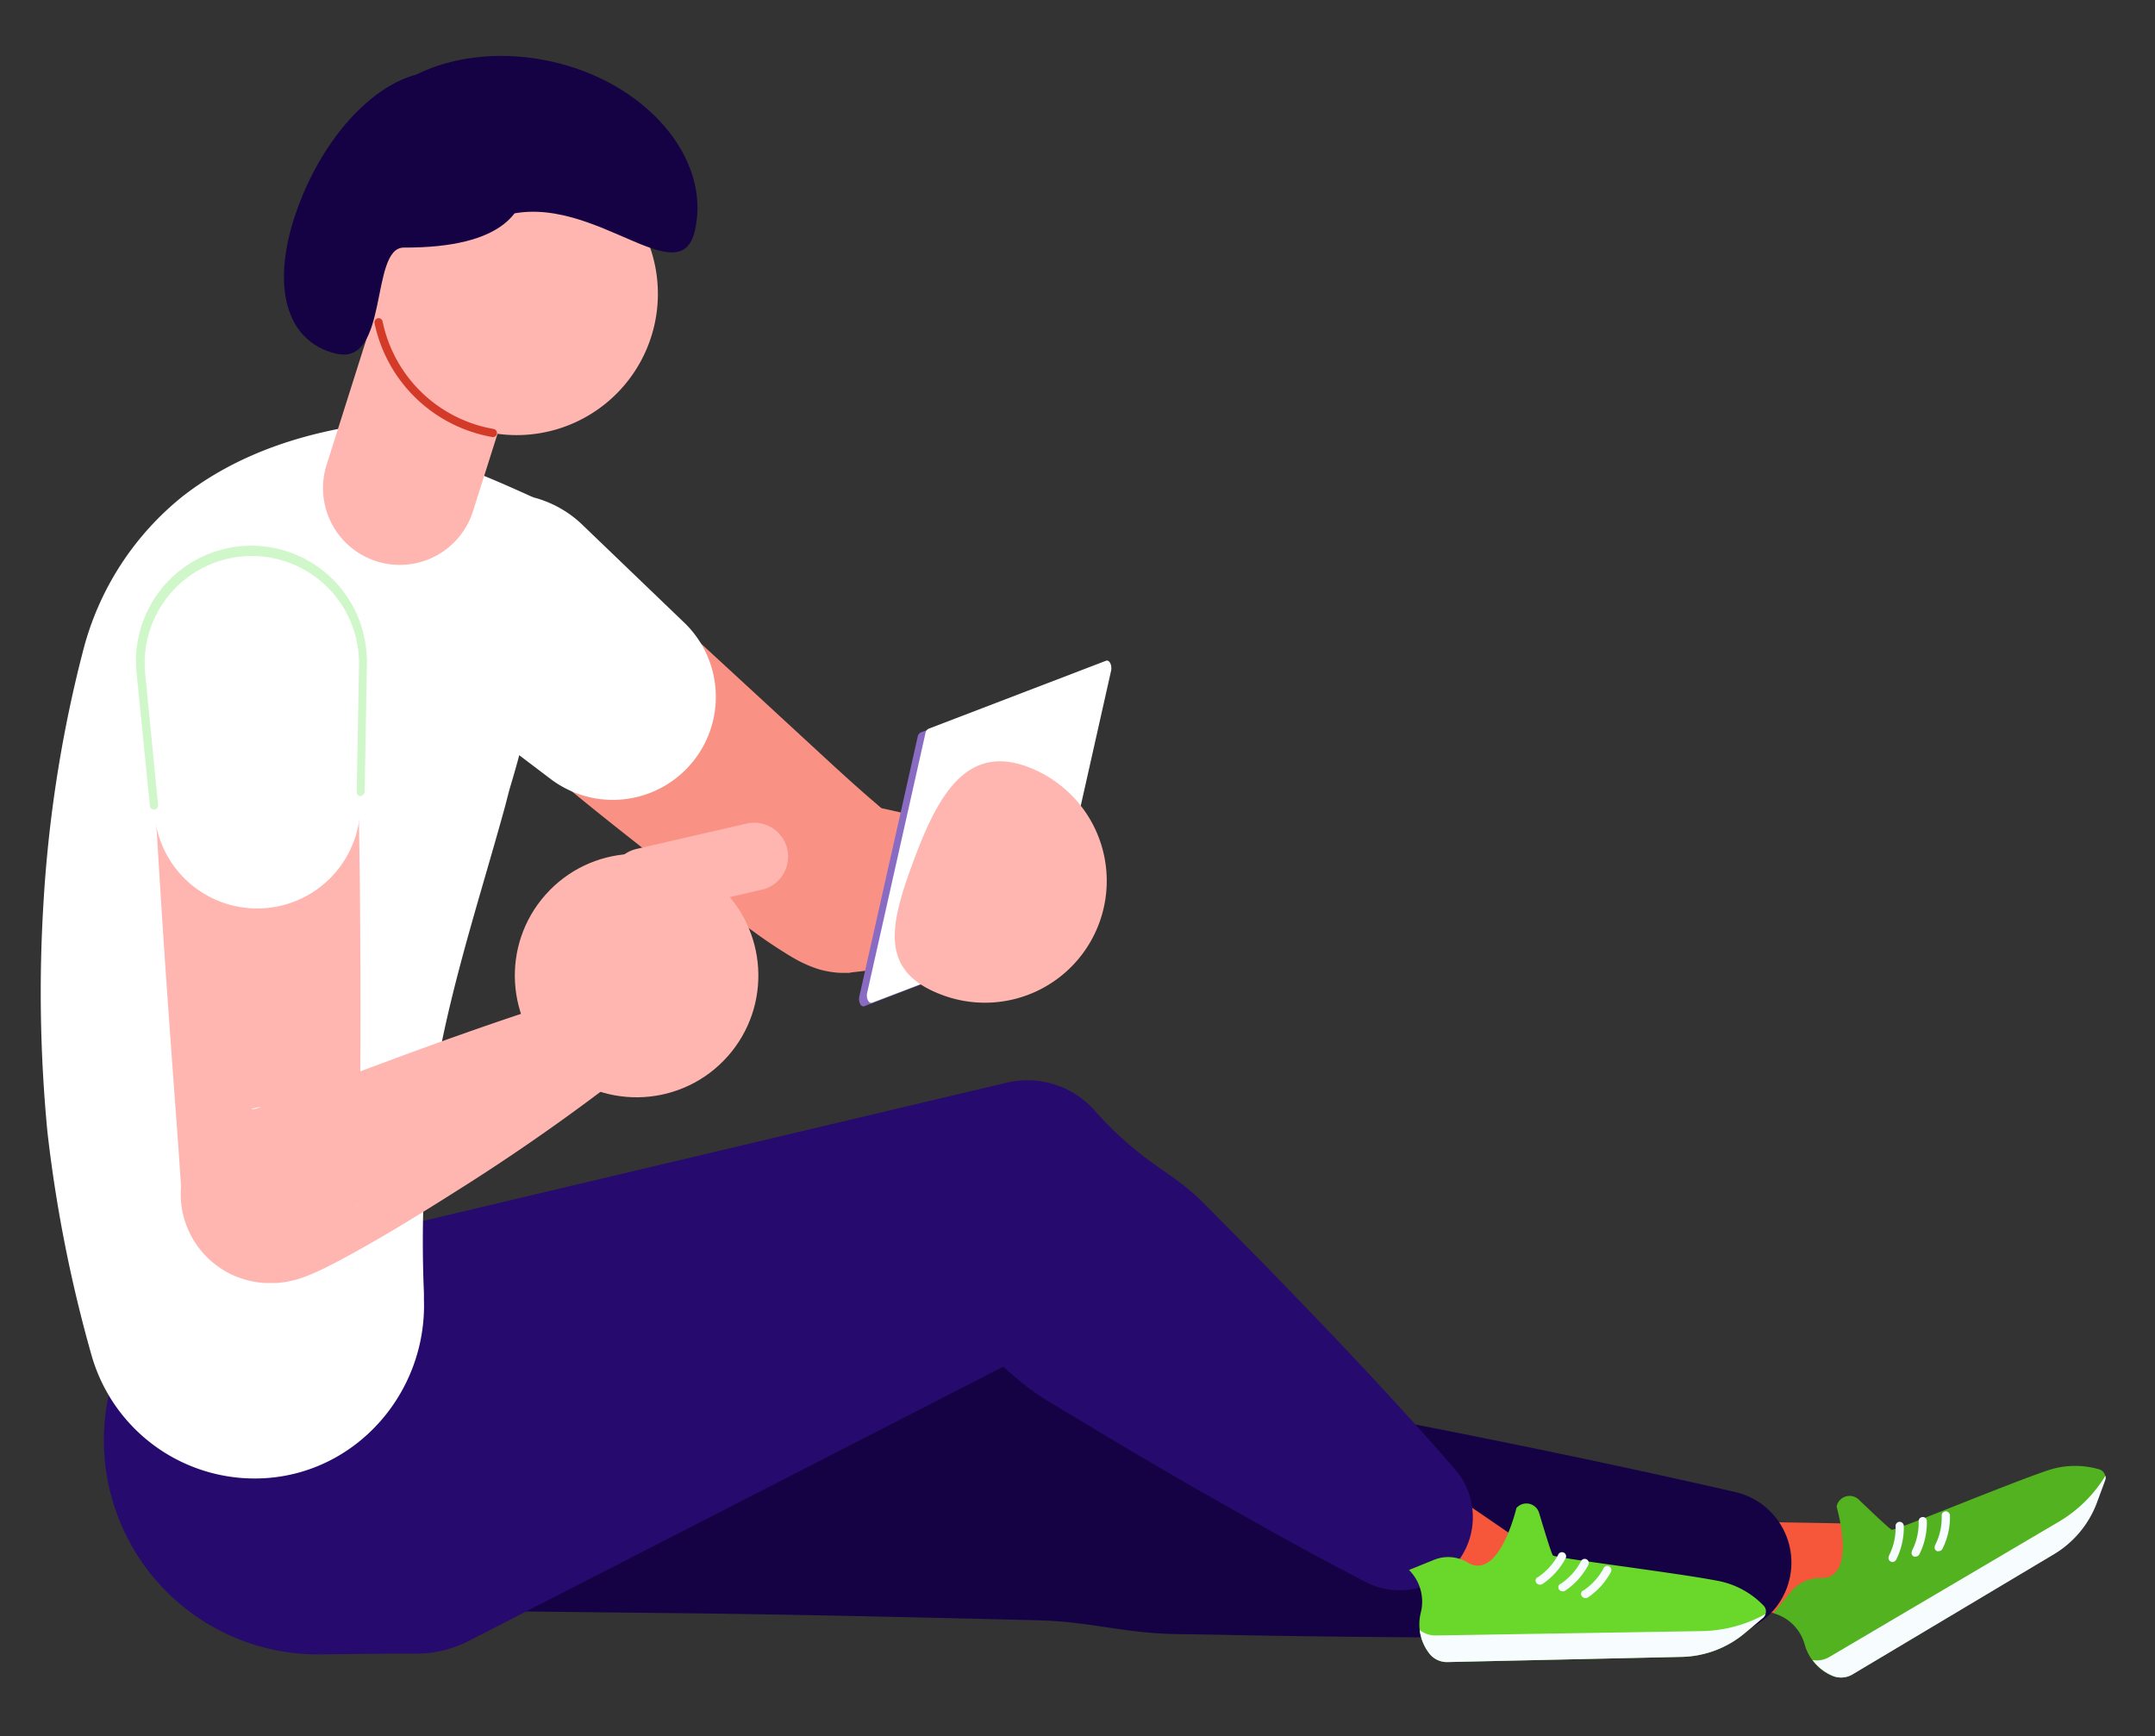
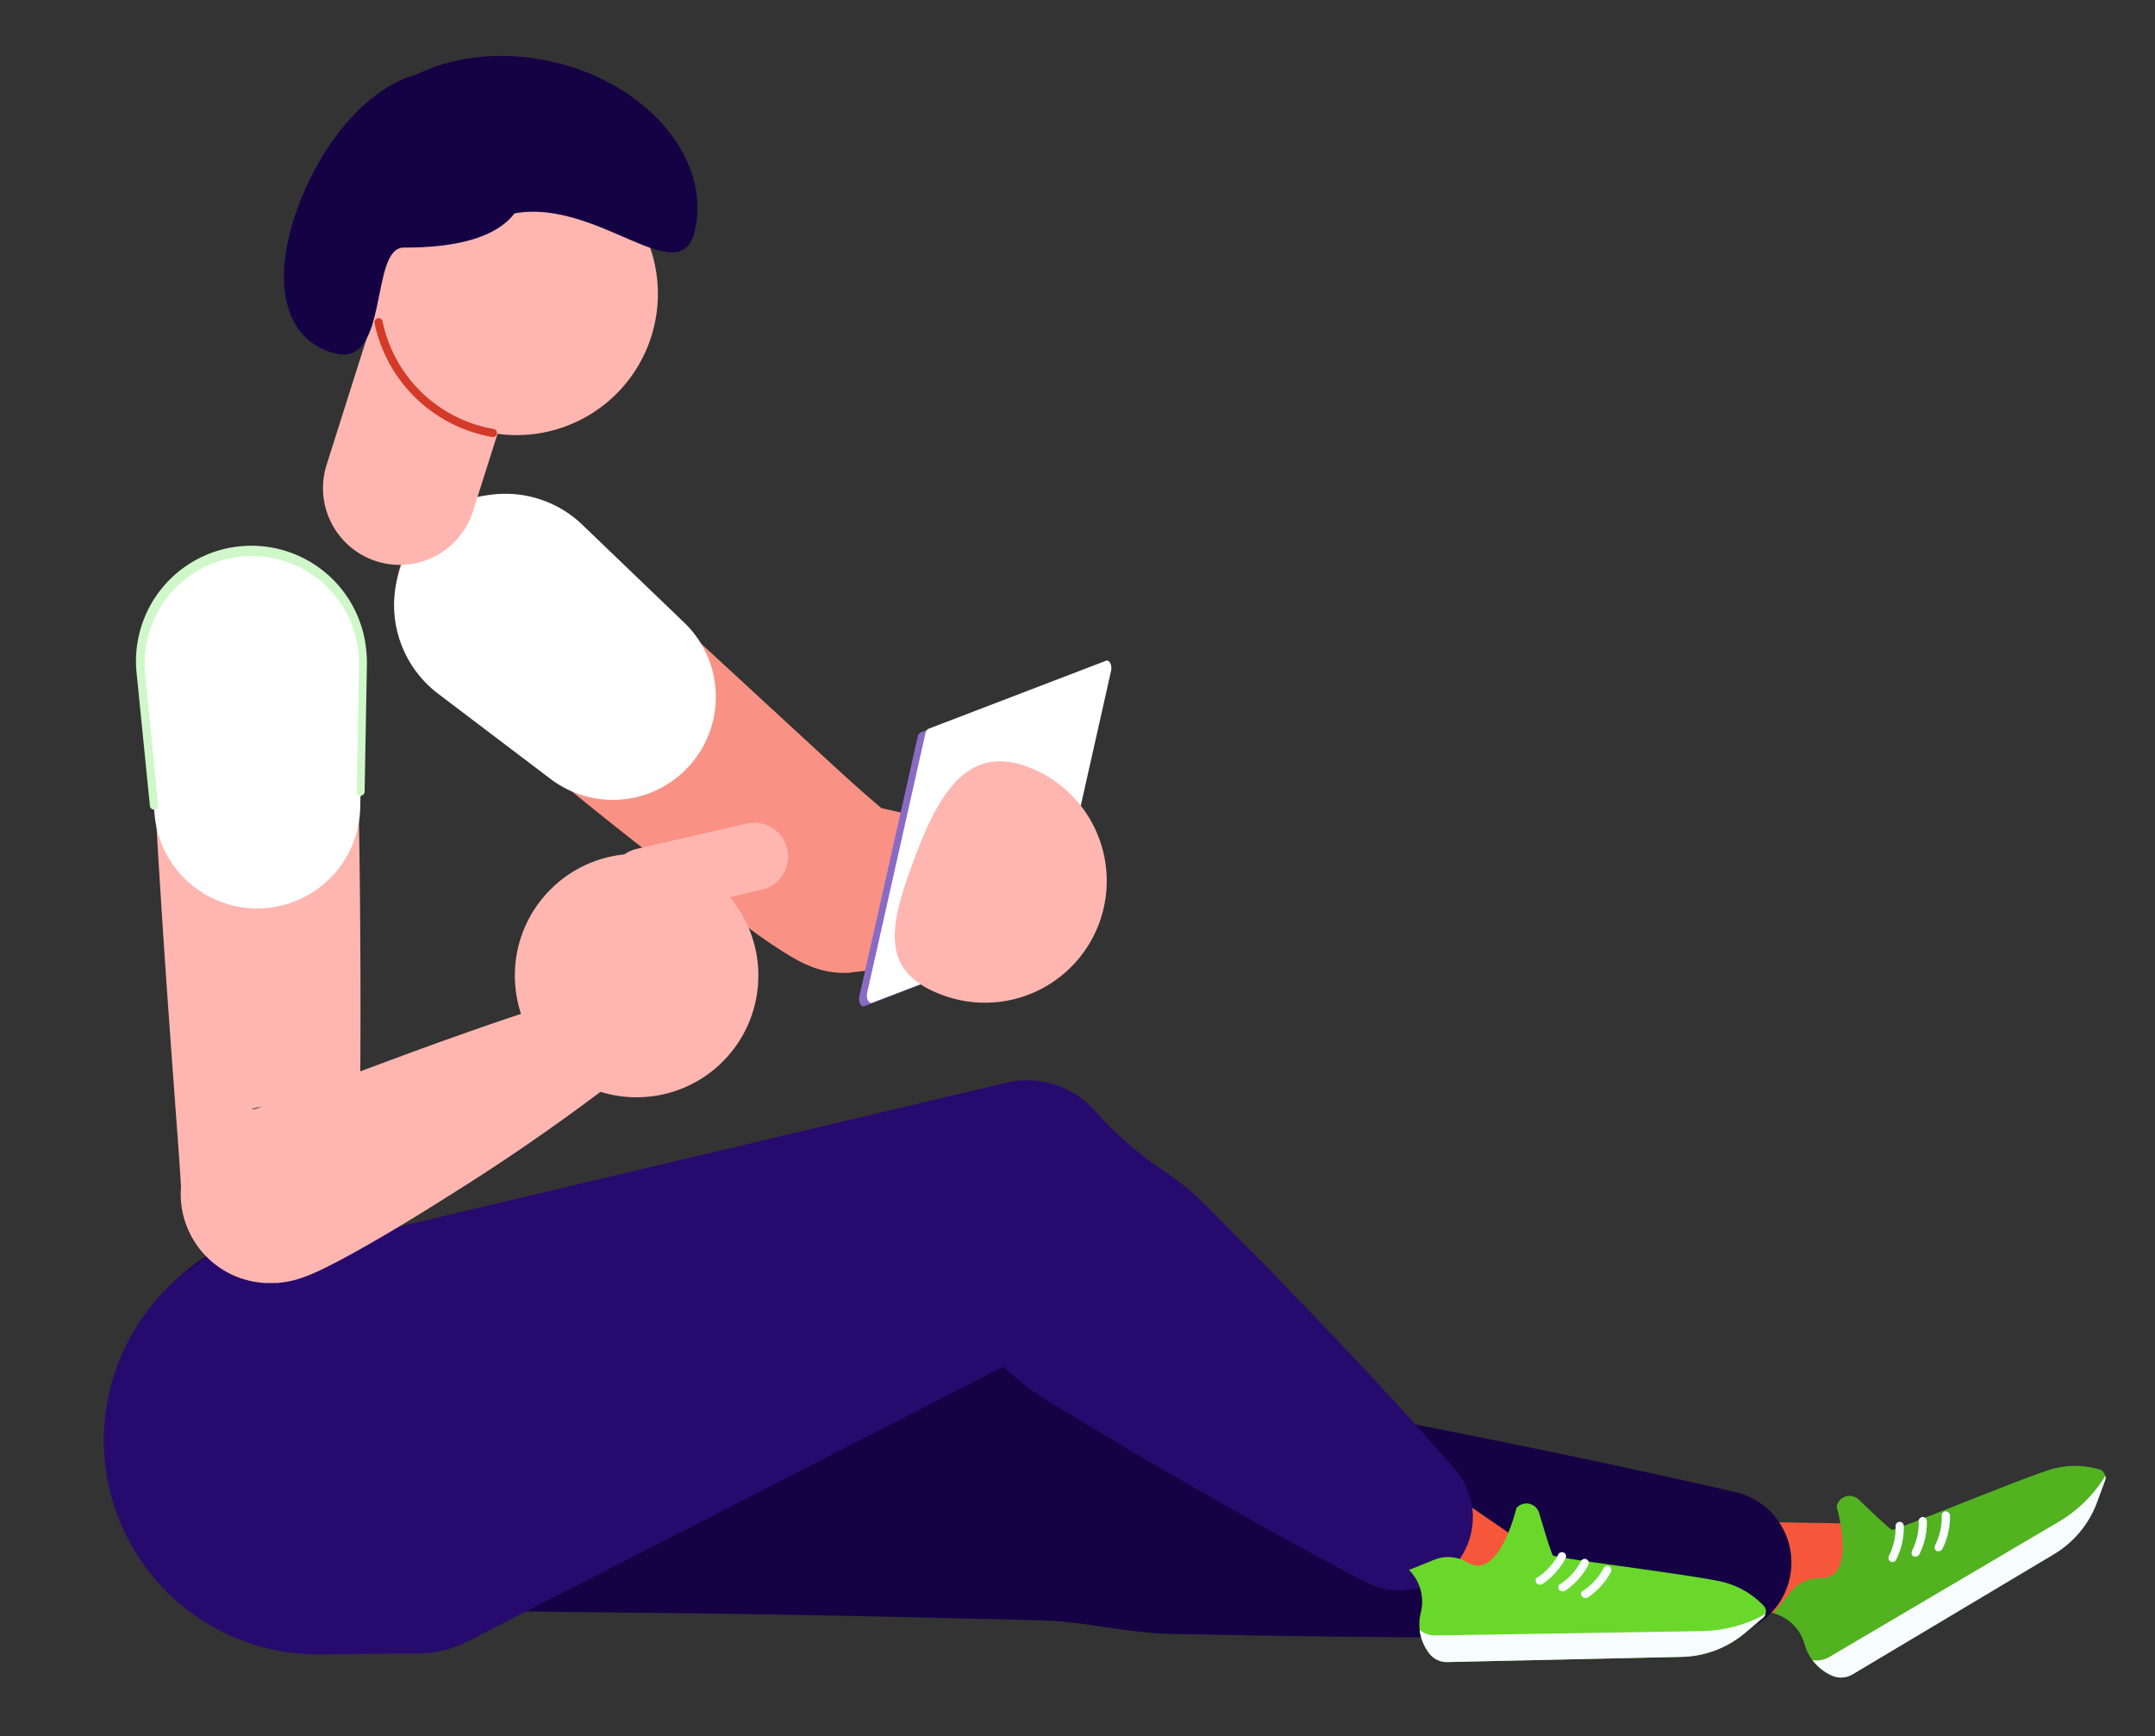
<svg xmlns="http://www.w3.org/2000/svg" id="Layer_1" data-name="Layer 1" viewBox="0 0 345.11 278.04">
  <rect x="0" y="0" width="345.11" height="278.04" fill="#333333" stroke="none" />
  <defs>
    <style>.cls-1{fill:#f99285;}.cls-2{fill:#fff;}.cls-3{fill:#f6573b;}.cls-4{fill:#52b220;}.cls-5{fill:#f7fcff;}.cls-6{fill:#150244;}.cls-7{fill:#270a6d;}.cls-8{fill:#ffb6b0;}.cls-9{fill:#6ad82a;}.cls-10{fill:#896bc4;}.cls-11{fill:#cff7c9;}.cls-12{fill:#d33a27;}</style>
  </defs>
  <title>footerimage</title>
  <path class="cls-1" d="M68.77,107.34c7.42,6.65,15,13,22.7,19.31,3.83,3.16,7.74,6.25,11.67,9.34s7.9,6.13,12,9.16c2,1.52,4.11,3,6.3,4.59,1.11.79,2.22,1.56,3.61,2.44l1.18.74c.47.28.93.57,1.88,1.07l.43.21.53.25.74.31c.41.16.74.28,1.24.44s.75.2,1.13.29l.58.11c.37.07.8.12,1.2.16s.83.05,1.24.05h.68l.12,0a3.56,3.56,0,0,1,.62-.11l7.28-.84c2.46-.3,17.18-3.78,27.07-6.72a6,6,0,0,0,4-4,5.93,5.93,0,0,0-4-7.4c-7.15-2.16-22.1-5.59-29.83-7.32h0l-2.32-2c-1.69-1.48-3.47-3.08-5.24-4.7l-21.53-19.85c-7.23-6.65-14.55-13.26-22-19.67l0,0a16.12,16.12,0,0,0-21.3,24.2Z" />
  <path class="cls-2" d="M93.27,84.05l16.47,15.82a16.5,16.5,0,0,1-21.41,25L70.15,111.09A17.82,17.82,0,0,1,91.71,82.71,16.89,16.89,0,0,1,93.27,84.05Z" />
  <path class="cls-3" d="M297.53,258.53a3.85,3.85,0,0,1-.48,0c-1.58-.05-16.19-.28-25.16-.42A7.25,7.25,0,0,1,272,243.6h.11c25.42.38,25.8.43,26.31.49a7.25,7.25,0,0,1-.89,14.44Z" />
  <path class="cls-4" d="M284,258.36h0a7.15,7.15,0,0,1,4.95,4.8l.13.43a7.62,7.62,0,0,0,4.35,4.8h0a3.57,3.57,0,0,0,3.18-.23l32.24-19.24a16.24,16.24,0,0,0,6.91-8.3l1.31-3.55a1.34,1.34,0,0,0-.88-1.75h0a13.74,13.74,0,0,0-8.25.16c-6.55,2.2-24.56,9.74-25,9.51s-3.09-2.74-5.27-4.83a2.12,2.12,0,0,0-3.55,1.13s3.42,11.61-2.53,11.43h0a6.08,6.08,0,0,0-4.85,2.26Z" />
  <path class="cls-5" d="M329.7,243.71,293,265.34a4,4,0,0,1-2.71.53,7.64,7.64,0,0,0,3.2,2.52,3.57,3.57,0,0,0,3.18-.23l32.24-19.24a16.24,16.24,0,0,0,6.91-8.3l1.31-3.55a1.34,1.34,0,0,0,.05-.74A21.6,21.6,0,0,1,329.7,243.71Z" />
  <path class="cls-5" d="M303.08,250.16a.54.54,0,0,1-.25-.06.62.62,0,0,1-.35-.83s0-.07,0-.08a9.86,9.86,0,0,0,1.09-4.75.66.66,0,0,1,.59-.72.68.68,0,0,1,.72.6,11.46,11.46,0,0,1-1.2,5.43A.71.71,0,0,1,303.08,250.16Z" />
  <path class="cls-5" d="M306.77,249.29a.74.74,0,0,1-.25,0,.63.63,0,0,1-.34-.84.49.49,0,0,1,0-.07,9.86,9.86,0,0,0,1.08-4.75.66.66,0,0,1,1.31-.13,11.36,11.36,0,0,1-1.2,5.44A.71.71,0,0,1,306.77,249.29Z" />
  <path class="cls-5" d="M310.46,248.42a.56.56,0,0,1-.25,0,.63.63,0,0,1-.34-.84l0-.07a9.83,9.83,0,0,0,1.08-4.75.67.67,0,0,1,.6-.72.7.7,0,0,1,.72.6,11.34,11.34,0,0,1-1.21,5.43A.69.69,0,0,1,310.46,248.42Z" />
  <path class="cls-6" d="M55.32,197.35c9.25,2,18.51,3.8,27.77,5.71l27.8,5.38c18.53,3.6,37.09,6.94,55.64,10.27,2.32.41,4.64.88,7,1.16s4.68.46,7,.57,4.7.24,7,.49,4.65.68,7,1.12c9.27,1.72,18.55,3.42,27.81,5.24,18.53,3.59,37,7.41,55.51,11.65a11.6,11.6,0,0,1-2.32,22.91c-18.94.45-37.84.5-56.71.3-9.44-.07-18.87-.25-28.3-.43-2.36,0-4.72-.07-7.06-.3s-4.66-.57-7-.92-4.65-.67-7-.85-4.7-.19-7.06-.26c-18.85-.45-37.7-.89-56.57-1.07L77.53,258c-9.45,0-18.88-.07-28.34,0a30.71,30.71,0,0,1-.72-61.41A32.16,32.16,0,0,1,55.32,197.35Z" />
  <path class="cls-3" d="M245.14,264a7.25,7.25,0,0,1-4.39-1.47c-1.29-.93-13.34-9.18-20.74-14.24a7.25,7.25,0,1,1,8.18-12c21,14.36,21.29,14.6,21.68,15A7.24,7.24,0,0,1,245.14,264Z" />
  <path class="cls-7" d="M53.28,196.52l11,.78-12.71,2.07,103.61-24.55,6-1.42A14.43,14.43,0,0,1,175.44,178a54.3,54.3,0,0,0,7.38,6.94c2.65,2.06,5.55,3.81,8.07,6,1.27,1.1,2.44,2.34,3.64,3.54l3.57,3.6c2.39,2.4,4.77,4.81,7.12,7.26q7.09,7.29,14.06,14.75c4.64,5,9.23,10,13.71,15.19a11.72,11.72,0,0,1-14.23,18.1c-6.09-3.13-12.07-6.4-18-9.74S189,237,183.11,233.52q-4.4-2.57-8.73-5.21L170,225.69c-1.45-.88-2.93-1.72-4.3-2.69-2.76-1.93-5.15-4.33-7.78-6.43a54.86,54.86,0,0,0-8.48-5.52l20.26,3.19L75,262.83a18.36,18.36,0,0,1-8.11,2l-4.6,0-11,.12a34.29,34.29,0,1,1-.73-68.58C51.41,196.43,52.39,196.46,53.28,196.52Z" />
-   <path class="cls-2" d="M85.4,79.66c-19.89-9.15-26.12-9-30.59-11.09-11,2.08-19.24,6-25.55,10.91a46.46,46.46,0,0,0-16,24.92c-.23.88-.45,1.76-.67,2.64a210.42,210.42,0,0,0-5.61,37.29,234.09,234.09,0,0,0,.61,36.9,223.43,223.43,0,0,0,7.09,35.89,27.17,27.17,0,0,0,27.59,19.62c14.84-.81,26.11-13.75,25.62-28.6l0-1.06a191.73,191.73,0,0,1,.73-26.85c1.9-17.5,7.6-34.12,12.24-51,.3-1.11.56-2.24.89-3.34,3.62-12.09,4.18-17.43,4.3-30.66C86,90,85.42,81,85.4,79.66Z" />
  <path class="cls-8" d="M77.77,69.13h0a22.62,22.62,0,0,1-17.09-27h0A22.62,22.62,0,0,1,87.72,25h0a22.61,22.61,0,0,1,17.09,27h0A22.62,22.62,0,0,1,77.77,69.13Z" />
  <path class="cls-8" d="M60.3,89.89h0a12.3,12.3,0,0,1-8-15.44L65.12,34a12.3,12.3,0,0,1,15.44-8h0a12.29,12.29,0,0,1,8,15.44L75.74,81.89A12.29,12.29,0,0,1,60.3,89.89Z" />
  <path class="cls-6" d="M56.11,24.39C53.52,35.87,61,44.86,77.55,35.87c15-8.14,31.16,12.45,33.75,1s-7.67-23.57-22.91-27S58.7,12.92,56.11,24.39Z" />
  <path class="cls-6" d="M48.54,31.09c-5.76,13.73-3.1,23.66,5.36,25.56s5.31-17,10.76-17c32.1.12,16.64-24,8.7-27.36S54.31,17.36,48.54,31.09Z" />
  <path class="cls-8" d="M56.77,107.57c.52,12.52.79,25,.89,37.56s.12,25-.1,37.7l-.1,4.84-.08,2.75-.07,1.31q0,.71-.15,1.41l0,.18a14.63,14.63,0,0,0,.11-3.33,14.08,14.08,0,0,0-6.65-10.78,14.26,14.26,0,0,0-2.46-1.2,14.66,14.66,0,0,0-3-.74c-.29,0-.58-.06-.88-.08s-.69,0-.77,0l-.89,0-.62.06-.48.06-.55.11-.31.08c-.31.09-.41.14-.41.16a3.77,3.77,0,0,0,1.18-.25c.59-.17,1.24-.37,1.9-.59,1.34-.44,2.74-.94,4.15-1.45l17.33-6.44c11.72-4.29,23.62-8.46,35.9-11.85h0A5.82,5.82,0,0,1,106,167.16,333.81,333.81,0,0,1,75.06,189.5c-5.36,3.4-10.71,6.78-16.4,10-1.42.81-2.86,1.61-4.39,2.42-.77.41-1.56.81-2.42,1.23a32.31,32.31,0,0,1-3.21,1.39c-.37.13-.85.3-1.54.48l-.6.14-.84.16-.62.08a7.1,7.1,0,0,1-.77.07c-.34,0-.69,0-1,0-.1,0-.57,0-.84,0s-.64-.05-1-.09a14.66,14.66,0,0,1-3.15-.77,13.21,13.21,0,0,1-2.53-1.23,14.17,14.17,0,0,1-5.76-6.8,13.85,13.85,0,0,1-1-4.15,15.29,15.29,0,0,1,.11-3.4l0,.1a7.53,7.53,0,0,0-.11.83l0,.39v-.25l-.12-1.95-.31-4.53c-.91-12.33-1.84-24.83-2.64-37.28s-1.54-24.94-2-37.42h0a16.47,16.47,0,0,1,32.92-1.32Z" />
  <circle class="cls-8" cx="101.95" cy="156.22" r="19.5" transform="translate(-82.58 128.88) rotate(-48.44)" />
  <path class="cls-9" d="M225.64,251.43h0a7.15,7.15,0,0,1,1.94,6.62l-.1.44a7.62,7.62,0,0,0,1.42,6.32h0a3.57,3.57,0,0,0,2.87,1.37l37.54-.83a16.27,16.27,0,0,0,10.1-3.8l2.9-2.44a1.34,1.34,0,0,0,.09-2h0a13.72,13.72,0,0,0-7.25-3.93c-6.78-1.32-26.17-3.66-26.46-4.08s-1.34-3.91-2.21-6.8a2.12,2.12,0,0,0-3.64-.78s-2.75,11.79-7.84,8.7h0a6,6,0,0,0-5.33-.42Z" />
  <path class="cls-5" d="M272.58,261.22l-42.61.7a4.06,4.06,0,0,1-2.62-.88,7.69,7.69,0,0,0,1.55,3.77,3.57,3.57,0,0,0,2.87,1.37l37.54-.83a16.27,16.27,0,0,0,10.1-3.8l2.9-2.44a1.41,1.41,0,0,0,.41-.62A21.67,21.67,0,0,1,272.58,261.22Z" />
  <path class="cls-5" d="M246.59,253.78a.67.67,0,0,1-.54-.26.64.64,0,0,1,.12-.9l.06,0a9.88,9.88,0,0,0,3.29-3.6.66.66,0,1,1,1.2.54,11.38,11.38,0,0,1-3.72,4.13A.69.69,0,0,1,246.59,253.78Z" />
  <path class="cls-5" d="M250.23,254.85a.67.67,0,0,1-.54-.26.64.64,0,0,1,.12-.9l.06,0a9.88,9.88,0,0,0,3.29-3.6.66.66,0,1,1,1.2.54,11.38,11.38,0,0,1-3.72,4.13A.71.71,0,0,1,250.23,254.85Z" />
  <path class="cls-5" d="M253.87,255.92a.64.64,0,0,1-.53-.26.63.63,0,0,1,.11-.9l.06,0a9.86,9.86,0,0,0,3.29-3.59.65.65,0,0,1,.87-.33.66.66,0,0,1,.33.87,11.47,11.47,0,0,1-3.72,4.13A.76.76,0,0,1,253.87,255.92Z" />
  <path class="cls-10" d="M175.86,106.42,147.45,117.3a1,1,0,0,0-.5.74l-9.33,41.52c-.2.88.26,1.79.8,1.58l28.42-10.89a1,1,0,0,0,.5-.73L176.67,108C176.87,107.11,176.41,106.21,175.86,106.42Z" />
  <path class="cls-2" d="M177.12,105.82,148.7,116.71a1,1,0,0,0-.5.74L138.87,159c-.2.88.26,1.79.81,1.58l28.42-10.89a1,1,0,0,0,.5-.73l9.33-41.52C178.13,106.52,177.66,105.62,177.12,105.82Z" />
  <path class="cls-8" d="M122,142.49l-17.63,4.06a5.44,5.44,0,0,1-6.52-4.08h0a5.44,5.44,0,0,1,4.08-6.51l17.63-4.06a5.43,5.43,0,0,1,6.51,4.07h0A5.43,5.43,0,0,1,122,142.49Z" />
  <path class="cls-8" d="M176.07,147.72a19.5,19.5,0,0,1-25,11.69c-10.13-3.67-8.71-10.8-5-20.92s8.2-19.42,18.32-15.75A19.5,19.5,0,0,1,176.07,147.72Z" />
  <path class="cls-2" d="M58.1,106.44l-.41,22.83a16.5,16.5,0,0,1-32.92,1.32l-2.23-22.73a17.82,17.82,0,1,1,35.56-1.42Z" />
  <path class="cls-11" d="M57.88,127.41a.64.64,0,0,0,.51-.63l.37-20.33a18.67,18.67,0,0,0-.09-2.13,18.48,18.48,0,1,0-36.78,3.61L24,129a.66.66,0,1,0,1.31-.12l-2.06-21a17.16,17.16,0,1,1,34.16-3.35,18.41,18.41,0,0,1,.08,2l-.36,20.33a.66.66,0,0,0,.64.67A.41.41,0,0,0,57.88,127.41Z" />
  <path class="cls-12" d="M79,70h-.11c-.41-.07-.82-.15-1.23-.25a23.35,23.35,0,0,1-17.68-18,.67.67,0,0,1,.51-.78.66.66,0,0,1,.78.51,22,22,0,0,0,16.68,17c.39.09.77.16,1.16.23A.66.66,0,0,1,79,70Z" />
</svg>